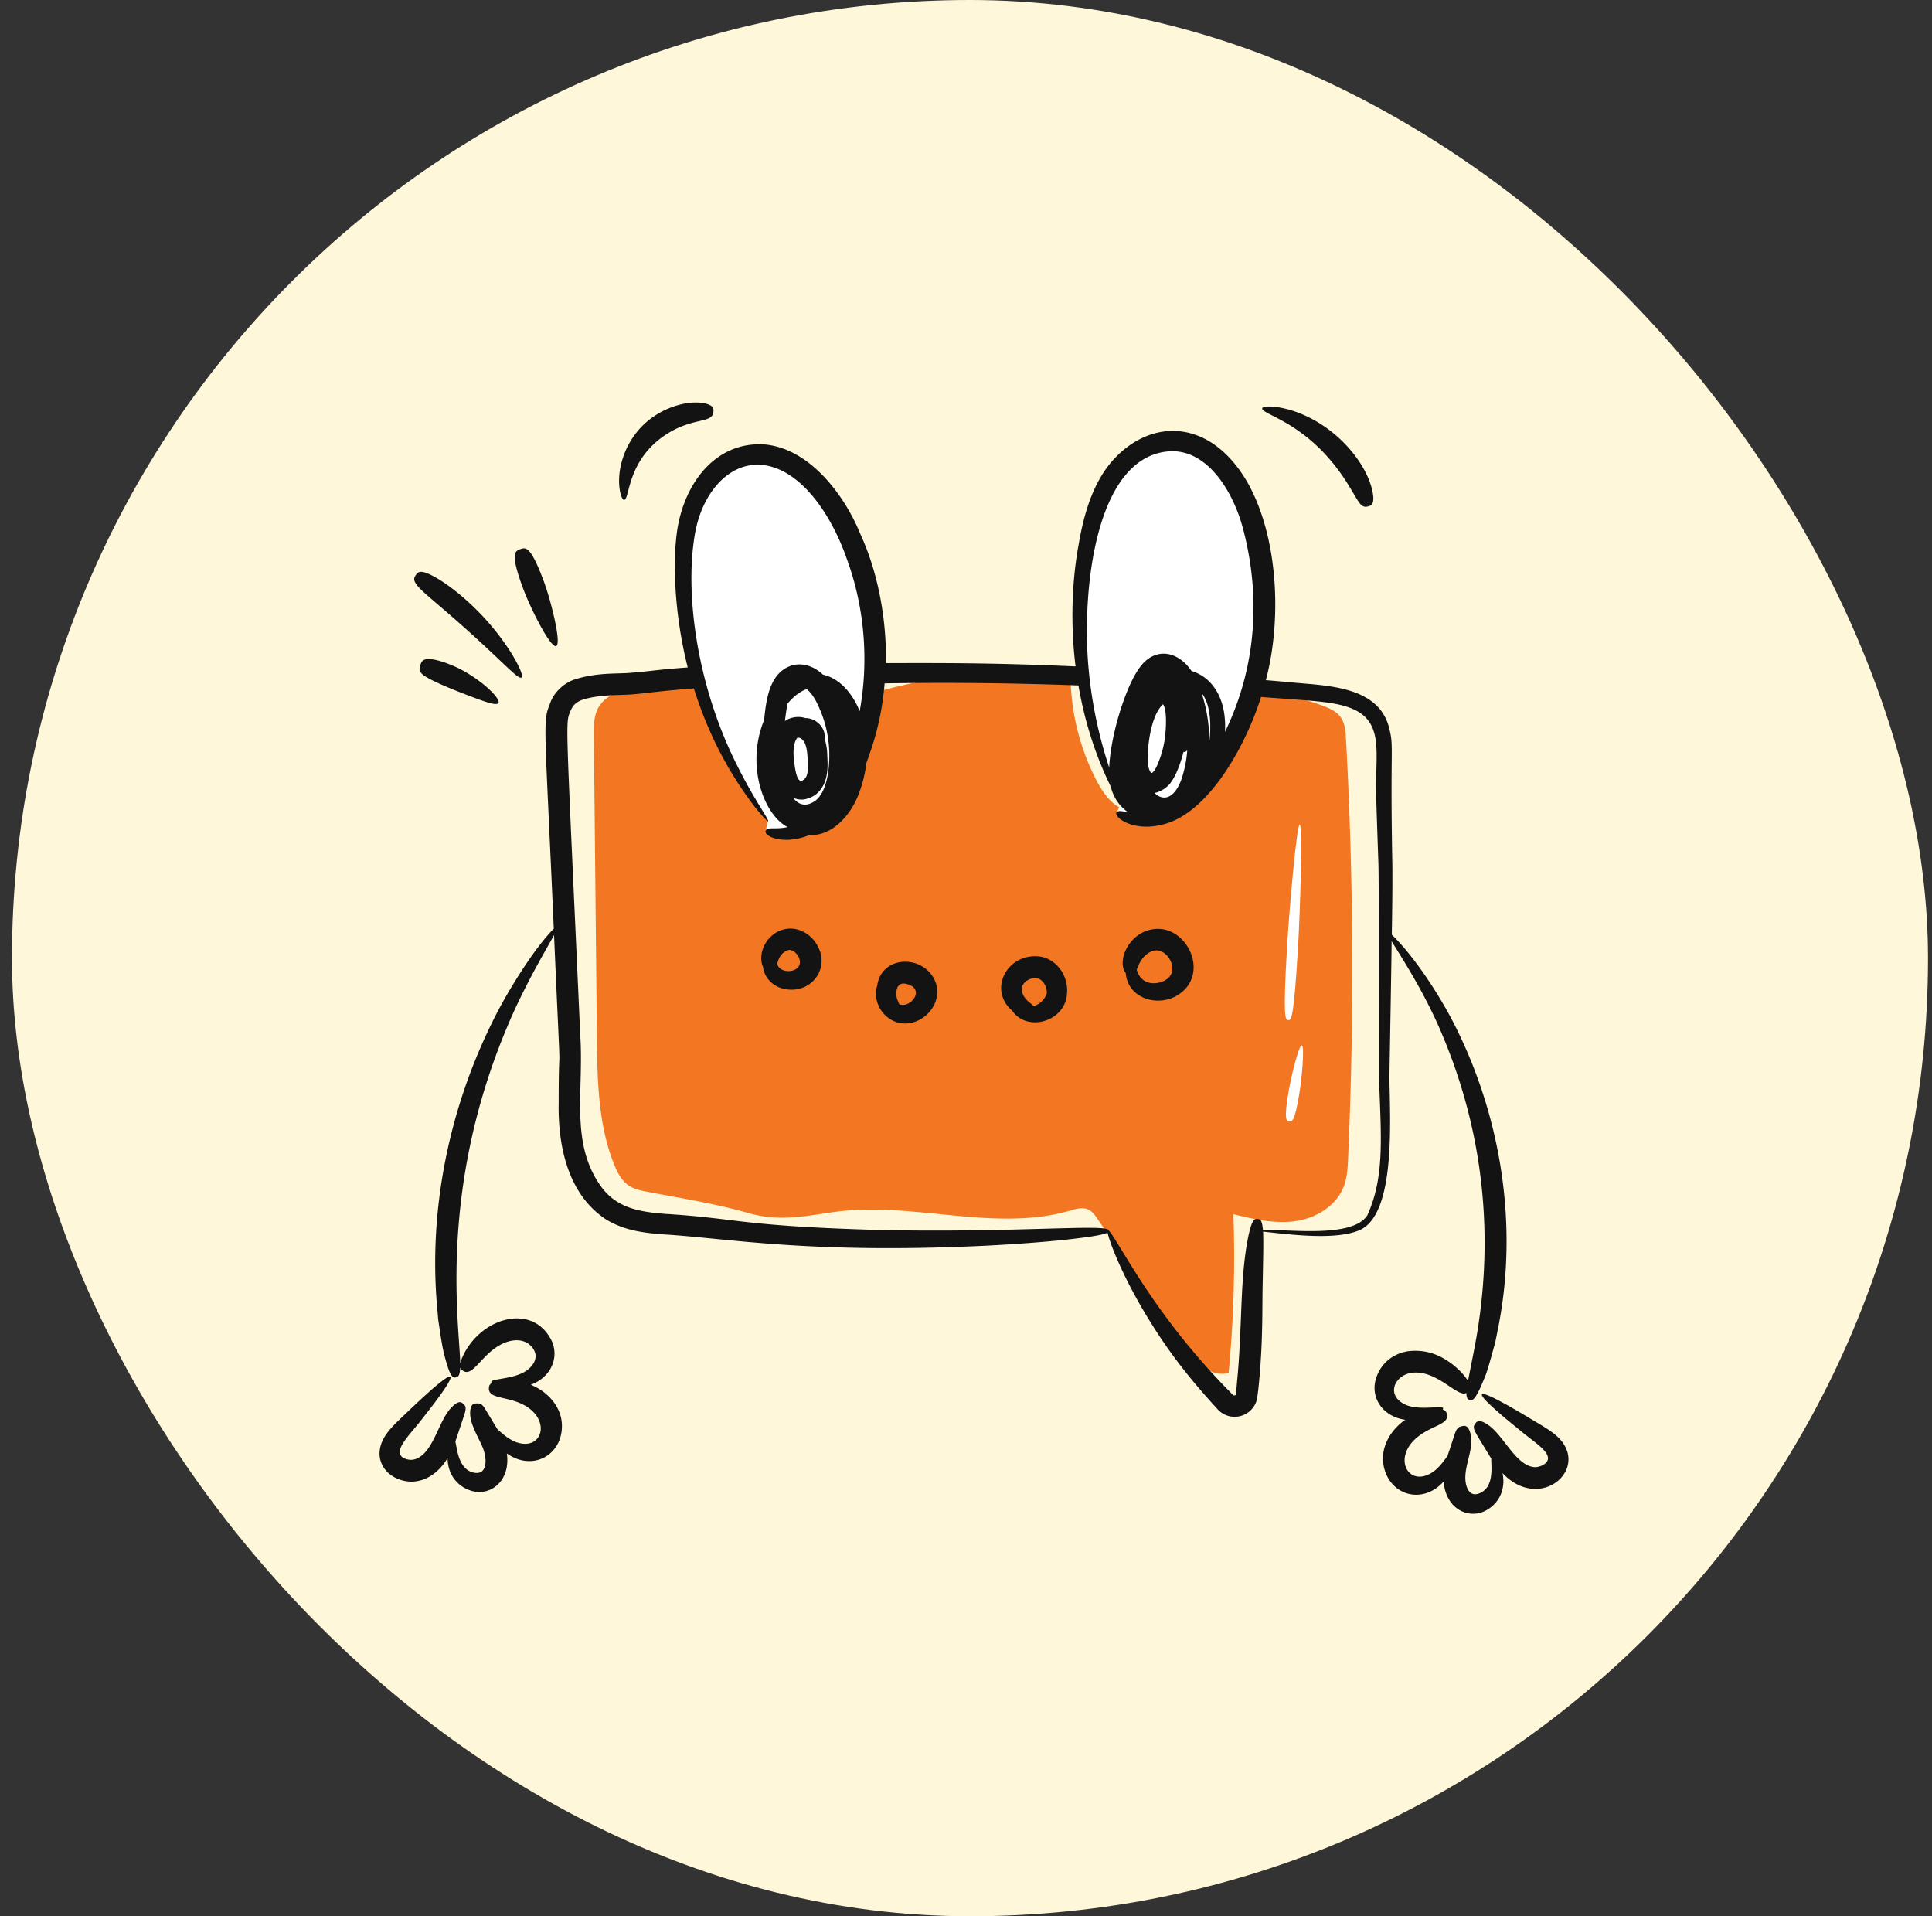
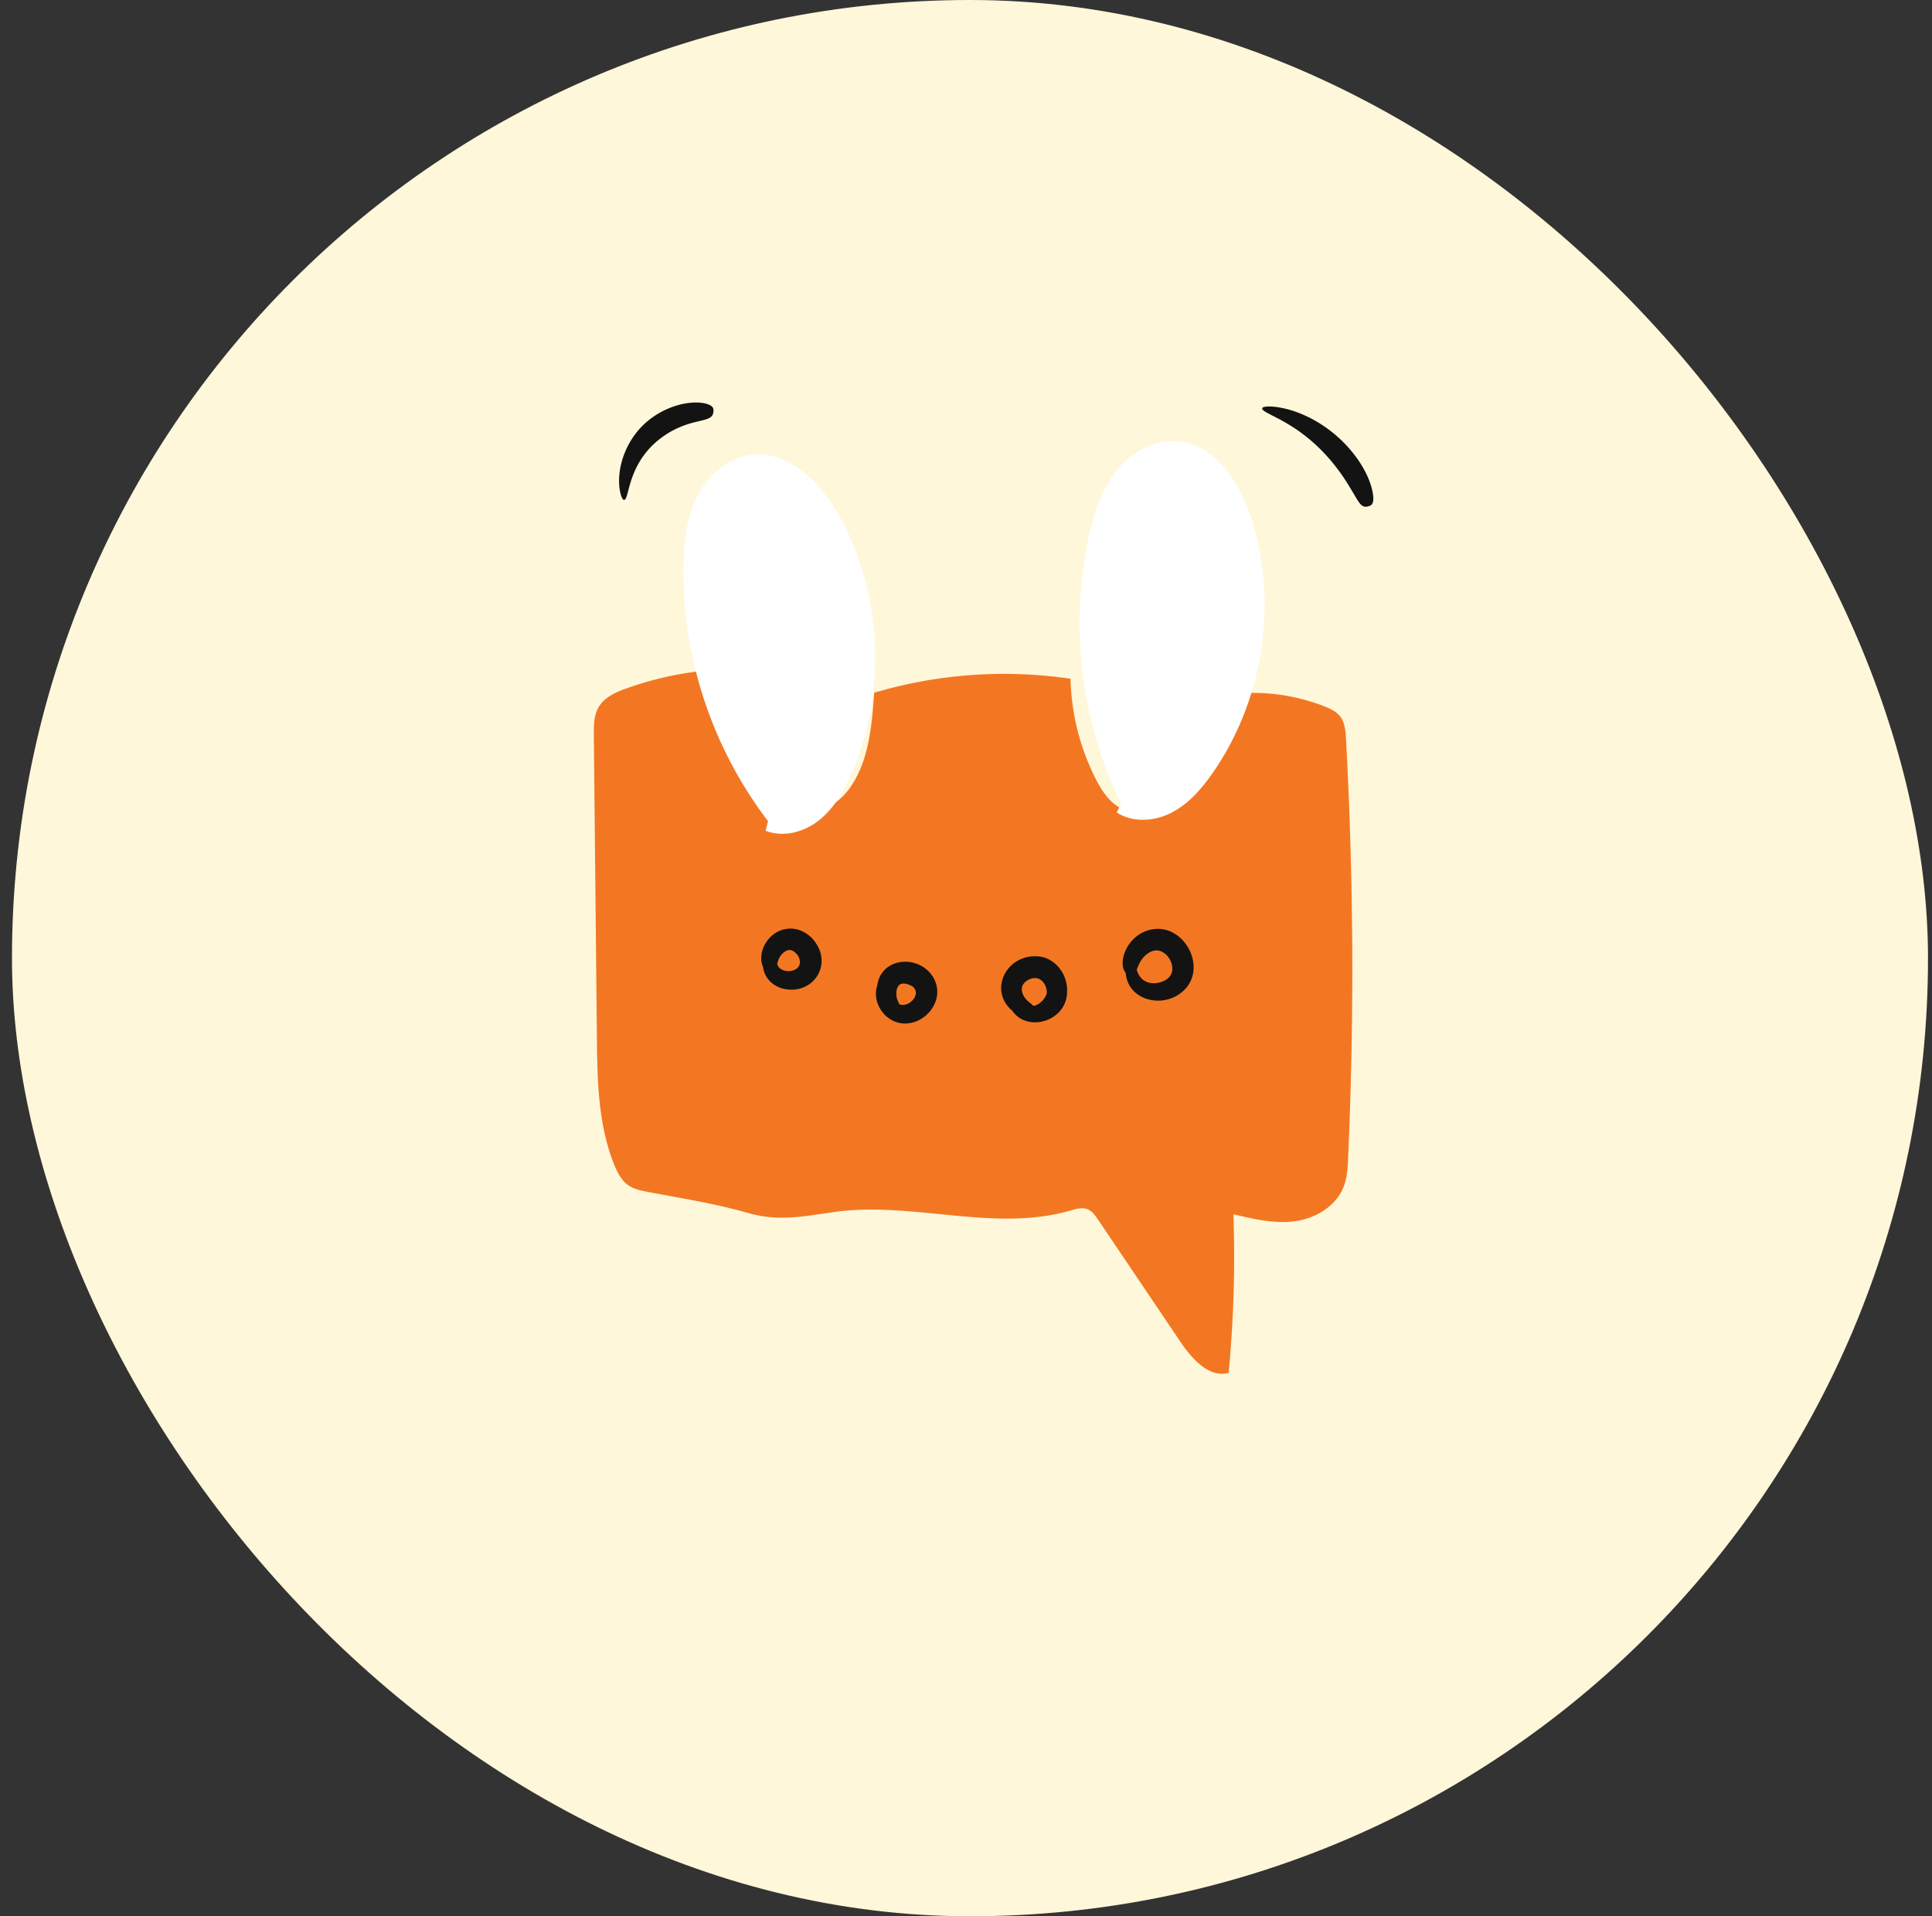
<svg xmlns="http://www.w3.org/2000/svg" width="121" height="120" viewBox="0 0 121 120" fill="none">
  <rect x="0" y="0" width="121" height="120" fill="#333333" stroke="none" />
  <rect x=".75" width="120" height="120" rx="60" fill="#FFF7DA" />
  <path d="M40.56 74.636c-.427-.081-.868-.17-1.226-.425-.424-.303-.676-.803-.875-1.298-1.007-2.51-1.05-5.31-1.077-8.03l-.19-18.84c-.006-.587-.004-1.207.276-1.718.354-.646 1.068-.966 1.743-1.208a20.883 20.883 0 015.32-1.156 87.527 87.527 0 002.368 6.506c.287.7.597 1.417 1.135 1.933 1.468 1.408 4.02.606 5.201-1.07 1.181-1.677 1.369-3.874 1.515-5.949a28.583 28.583 0 0112.297-.876 14.631 14.631 0 001.598 6.314c.44.857 1.056 1.733 1.968 1.94 1.098.248 2.142-.57 2.929-1.408a19.42 19.42 0 003.269-4.74c.19-.388.388-.806.75-1.026.294-.18.653-.197.994-.195 1.497.009 2.991.296 4.392.844.377.148.765.328 1.009.663.278.382.316.892.342 1.371.478 8.75.522 17.526.132 26.28-.025.559-.053 1.128-.236 1.654-.445 1.288-1.75 2.08-3.052 2.266-1.3.186-2.615-.123-3.895-.43a76.608 76.608 0 01-.298 9.93c-1.235.343-2.31-.889-3.046-1.98l-5.133-7.611c-.17-.253-.354-.517-.626-.638-.355-.158-.76-.032-1.131.075-4.788 1.377-9.911-.621-14.83.092-1.958.284-3.453.592-5.36.046-2.052-.587-4.17-.914-6.264-1.316z" fill="#F37722" />
  <path d="M48.102 51.424a25.915 25.915 0 01-5.301-15.897c.015-1.484.17-3.005.816-4.341.646-1.337 1.862-2.47 3.33-2.688 2.41-.357 4.482 1.738 5.653 3.874 2.661 4.859 2.944 10.952.743 16.036-.477 1.103-1.087 2.186-2.023 2.94-.936.754-2.256 1.12-3.372.674m22.264-1.699a25.915 25.915 0 01-2.04-16.633c.309-1.452.762-2.911 1.66-4.093.899-1.182 2.315-2.051 3.798-1.973 2.432.127 4.048 2.592 4.771 4.918 1.645 5.29.713 11.318-2.453 15.864-.687.987-1.5 1.928-2.566 2.48-1.068.554-2.434.651-3.439-.008" fill="#fff" />
  <path d="M39.09 31.304c.37-.034.15-2.577 2.763-4.183 1.643-.997 2.764-.6 2.827-1.33.016-.183.027-.37-.437-.505-1.138-.31-3.254.273-4.463 1.907a5.115 5.115 0 00-.873 1.845c-.319 1.28.008 2.301.183 2.266zm45.484-.729c.549.893.662 1.265 1.12 1.132.181-.053.343-.111.313-.605-.16-1.676-1.913-4.147-4.598-5.219-1.246-.5-2.331-.494-2.356-.318-.08.432 3.07.866 5.52 5.01zM49.413 58.153c-1.278.073-2.036 1.473-1.623 2.405.083.72.674 1.246 1.35 1.375 1.726.345 2.977-1.417 1.938-2.904-.385-.575-1.043-.912-1.665-.877zm-.74 2.198c.078-.239.126-.448.385-.688.255-.2.521-.308.889.143.088.124.148.29.154.432 0 .719-1.276.775-1.428.113zm6.269 1.357v.006c-.313.911.28 2.063 1.322 2.329 1.465.362 2.98-1.258 2.246-2.726-.8-1.563-3.304-1.459-3.568.391zm1.375 1.18a2.194 2.194 0 00-.095-.238c-.13-.195-.278-1.546.942-.871.113.107.184.22.196.362.036.412-.546.945-1.043.746zm8.693-2.999c-1.978-.151-3.127 2.12-1.612 3.407.931 1.367 3.32.68 3.426-1.066.112-1.243-.793-2.276-1.814-2.341zm-.29 3.099c-.177-.193-.638-.418-.717-.948a.58.58 0 01.148-.486c.142-.166.45-.332.729-.302.393.031.681.468.681.894 0 .255-.41.802-.841.842zm7.615-4.812c-1.666.157-2.403 2.051-1.831 2.756.141 1.837 2.64 2.335 3.822.889 1.15-1.442-.176-3.816-1.991-3.645zm.972 2.898c-.226.403-1.002.64-1.494.409-.332-.119-.533-.439-.622-.759.006 0 0-.006 0-.006.094-.173.179-.6.634-.966.338-.254.812-.414 1.292.119.255.284.432.836.19 1.203z" fill="#131313" />
-   <path d="M98.158 90.902c-.325-.973-1.214-1.398-2.38-2.105-3.638-2.188-4.064-2.033-.555.795.833.704 1.952 1.354 1.686 1.896-.141.256-.548.414-.839.385-1.123-.114-1.882-1.926-2.82-2.607-.609-.432-.761-.254-.859-.112-.216.301-.07.407.898 2.014.033.054.071.113.109.172-.025.416.23 1.801-.76 2.181-.325.126-.58.027-.738-.314-.454-1.084.473-2.315.195-3.436-.147-.538-.36-.497-.533-.46-.39.079-.381.295-.725 1.325-.051.15-.114.331-.18.533-.303.427-.653.905-1.142 1.143-1.335.674-2.197-.931-.915-2.163.925-.883 2.178-.91 2.023-1.577-.03-.126-.067-.247-.27-.306.278-.377-1.496.172-2.435-.355-1.123-.605-.544-1.808.508-1.944 1.586-.198 2.862 1.584 3.415 1.26-.006.336.085.4.19.436.18.06.358.067.923-1.33.19-.43.374-1.12.692-2.27l.222-1.115c1.204-6.305.12-12.938-2.65-18.531-.897-1.845-2.597-4.493-4.05-5.882.023-1.454.047-2.873.035-4.377-.147-7.479.105-7.34-.19-8.521-.648-2.78-4.15-2.688-6.293-2.922l-1.44-.124c1.03-3.857.753-9.056-1.173-12.42-2.215-3.793-5.668-3.976-8.042-1.725-1.53 1.44-2.16 3.593-2.513 5.67-.402 2.158-.532 4.904-.19 7.615-5.46-.24-8.671-.207-11.88-.207-.012-.115.214-4.135-1.606-8.1-1.039-2.536-3.22-5.327-5.956-5.589-2.963-.22-4.95 2.218-5.476 5.174-.333 1.955-.244 5.343.628 8.788-1.904.136-2.484.253-3.472.326-.902.095-2.11-.037-3.556.409-.705.207-1.363.835-1.582 1.487-.488 1.21-.356.955.22 14.134v.005c-1.265 1.271-2.953 4.02-3.8 5.746-2.842 5.706-3.983 11.91-3.53 17.65l.094 1.085c.107.717.25 1.748.388 2.236.357 1.396.534 1.415.72 1.38.132-.025.248-.089.268-.616.03.102.102.155.18.206.584.39 1.097-.892 2.219-1.563.731-.443 1.639-.543 2.146.143.33.457.17.93-.254 1.298-.795.715-2.648.577-2.299.88-.184.102-.194.228-.195.357-.006.678 1.25.454 2.318 1.096 1.527.926 1.02 2.674-.42 2.312-.528-.125-.972-.513-1.364-.866-.127-.215-.036-.056-.762-1.26-.185-.321-.33-.36-.527-.355-.177.002-.394.008-.42.566-.018.816.647 1.744.837 2.33.238.706.19 1.558-.546 1.448-1.05-.156-1.107-1.574-1.219-1.963.09-.245.014-.025.524-1.56.196-.543.131-.658-.02-.793-.126-.117-.314-.257-.814.298-.535.608-.838 1.665-1.32 2.393-.359.555-.89.989-1.512.74-.942-.366.322-1.517.98-2.384 2.636-3.317 2.55-3.772-.717-.654-.991.952-1.759 1.572-1.862 2.575-.06.716.345 1.367 1.058 1.693 1.255.56 2.484-.063 3.198-1.268.003.912.51 1.714 1.401 2.02 1.254.443 2.564-.578 2.31-2.31 1.662 1.18 3.562.044 3.446-1.874-.07-1.114-.939-2.029-1.951-2.425 1.392-.517 1.851-1.913 1.198-2.969-1.297-2.182-4.504-1.141-5.527 1.357a1.645 1.645 0 00-.084.284c-.03-2.295-1.423-10.73 2.938-21.08 1.076-2.595 2.549-5.026 2.937-5.754.498 11.379.29 5.225.29 10.505-.053 2.732.593 5.76 2.993 7.319 1.18.71 2.453.83 3.544.918 4.053.237 9.122 1.246 20.302.705 3.68-.195 5.582-.432 6.566-.58.622-.101.877-.178.978-.238.1.61 1.025 2.951 2.63 5.523 1.344 2.195 2.722 3.863 4.208 5.488a1.442 1.442 0 002.466-.415c.11-.363.176-1.229.225-1.76.195-2.4.148-4.196.177-5.523.027-1.472.06-2.633.03-3.372 1.802.196 4.506.54 6.009-.077 2.356-.968 1.918-7.106 1.902-9.66.001-.06.148-8.201.136-8.453.497.829 2.071 3.196 3.183 5.886 2.55 6.051 3.37 12.797 1.947 19.897-.389 1.982-.343 1.734-.347 1.755-.238-.394-.626-.766-.99-1.053-.51-.373-1.356-.945-2.697-.815-1.022.135-1.769.791-2.055 1.668-.404 1.165.34 2.433 1.82 2.635-.902.607-1.55 1.69-1.375 2.793.312 1.921 2.421 2.578 3.773 1.074.138 1.776 1.658 2.44 2.76 1.748.802-.492 1.122-1.386.925-2.277 1.533 1.635 3.484 1.027 4.013-.243a1.66 1.66 0 00.046-1.103zM73.153 28.268c2.4-.212 4.04 2.425 4.675 4.758 1.24 4.599.725 9.043-1.108 12.806.121-2.238-.922-3.47-2.092-3.81-.911-1.346-2.423-1.522-3.348-.077-.699.993-1.696 3.833-1.813 6.115a27.57 27.57 0 01-1.298-6.287c-.414-4.61.363-13.094 4.984-13.505zm.106 20.824c.407-.497.71-1.397.865-2.015.054.023.119.023.232-.09a7.385 7.385 0 01-.386 1.88c-.471 1.215-1.165 1.287-1.665.788.184-.018.635-.195.954-.563zm-1.096-.7c-.012.006-.018.012-.03.012-.023-.006-.03.006-.065-.035-.147-.202-.198-.587-.19-.842 0-.97.232-2.758.96-3.425.292.39.176 1.794.09 2.305-.084.492-.22.954-.398 1.38-.071.19-.213.49-.367.605zm3.567-1.89a9.272 9.272 0 00-.48-3.111c.576.708.623 2.038.48 3.111zm9.902 29.606c-.939 1.46-5.016.842-6.536.924-.047-.64-.178-.687-.332-.699-.183-.024-.367.006-.61 1.227-.478 2.46-.355 5.086-.622 8.343-.142 1.538-.107 1.405-.172 1.47-.06.024-.106.013-.124-.006-.007 0-.054-.053-.084-.083-.385-.395-.466-.465-.995-1.037a43.244 43.244 0 01-3.354-4.077c-1.896-2.59-3.111-4.954-3.384-5.126v-.006c-.03-.077-.201-.142-1.066-.148-1.966-.023-7.07.279-13.464.13-8.59-.253-8.573-.716-13.262-1.007-1.69-.133-3.083-.4-4.048-1.802-1.874-2.722-1.008-5.848-1.238-9.38-.904-20.132-.947-19.504-.617-20.29.149-.386.38-.581.741-.717 1.163-.367 2.402-.267 3.242-.35.99-.088 1.807-.224 3.75-.362.95 3.005 2.257 5.404 3.9 7.526.444.534.705.812.747.788.094-.07-.842-1.291-1.932-3.484-2.545-5.021-3.341-10.936-2.608-14.726.578-2.871 2.78-4.989 5.37-3.757 1.948.935 3.376 3.443 4.088 5.505 1.15 3.1 1.389 6.486.818 9.577 0-.006 0-.018-.006-.024-.428-1.047-1.2-2.023-2.293-2.27-.648-.62-1.557-.86-2.341-.403-1.04.606-1.223 2.045-1.345 3.242-1.182 2.914.022 5.981 1.475 6.708-.793.171-1.276-.035-1.38.225-.133.37 1.164.923 2.743.273.06.011.119.011.178.005 1.339-.05 2.4-1.266 2.892-2.53.344-.87.48-1.734.48-1.944.586-1.562.99-3.035 1.161-5.03a226.68 226.68 0 0112.137.13c.386 2.228 1.04 4.324 2.02 6.323.172.7.544 1.235 1.085 1.617-.095-.017-.178-.035-.25-.041-1.25-.273.029 1.41 2.395.818 2.947-.684 5.288-5.102 6.187-7.994 3.139.236 4.377.277 5.428.628 1.993.664 1.842 2.23 1.783 4.32-.025.7-.012 1.09.143 5.576.029 1.296.02 8.046.035 13.227.094 3.486.415 6.218-.735 8.71zM49.33 44.055c.332-.398.747-.747 1.191-.901.435.336.716.987.919 1.493.308.782.456 1.576.492 2.317.053 1.333-.202 2.767-.943 3.23-.524.336-.981.218-1.327-.243.225.107.504.148.747.1.809-.161 1.465-.84 1.422-2.328-.036-.794-.009-.788-.19-1.511.092-.552-.46-1.245-1.203-1.245h-.006c-.408-.143-.948-.057-1.274.19.035-.28.104-.83.172-1.102zm.593 2.157c.117-.067.417.04.545.497.089.279.107.676.124 1.055.024.362 0 .646-.082.836-.054.148-.226.284-.309.296-.354.065-.441-1.051-.486-1.41-.038-.41-.034-.94.208-1.274zm-19.568-3.296c-.574-.482-1.338-.947-1.856-1.172-.945-.412-1.475-.496-1.764-.467-.291.035-.352.196-.41.376-.057.18-.098.348.103.544.438.446 2.852 1.338 3.438 1.557.669.245 1.24.433 1.348.276.107-.154-.281-.634-.86-1.114zm-2.036-4.289c3.037 2.64 4.114 3.96 4.344 3.8.152-.106-.277-1.032-.995-2.062-1.604-2.34-3.88-4.084-4.978-4.49-.44-.149-.548-.014-.653.143-.105.158-.183.312.103.657.28.355.94.873 2.179 1.952zm6.511 1.829c.355-.132-.32-2.837-.77-4.047-.82-2.21-1.125-2.149-1.48-2.017-.355.131-.626.285.194 2.494.45 1.21 1.7 3.701 2.056 3.57z" fill="#131313" />
-   <path d="M80.683 63.883c-.189-.011-.337-.113-.075-4.577.144-2.446.605-7.685.794-7.674.19.011.035 5.269-.109 7.714-.262 4.464-.42 4.548-.61 4.537zm.059 6.324c-.187-.03-.332-.092-.044-1.82.157-.945.647-2.951.834-2.92.187.03 0 2.087-.158 3.034-.288 1.727-.445 1.738-.632 1.706z" fill="#fff" />
</svg>